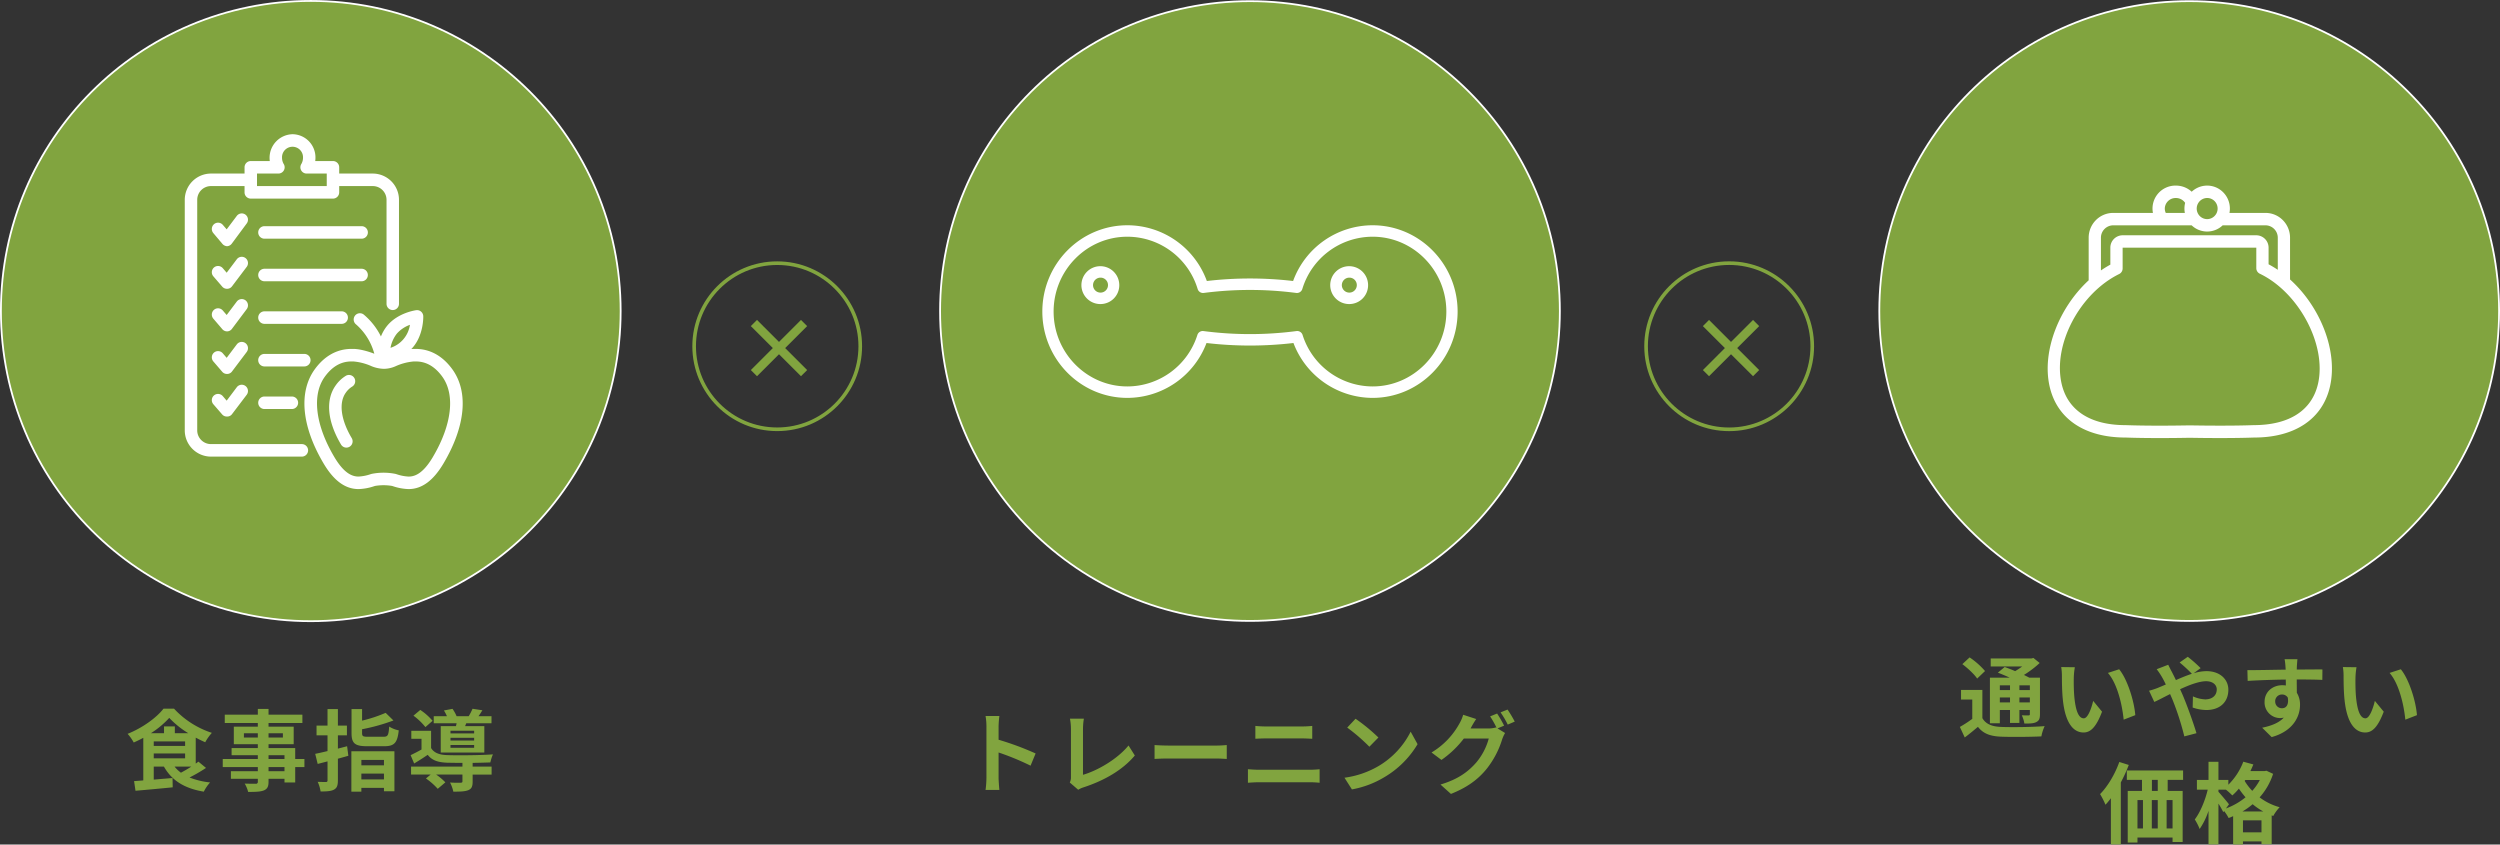
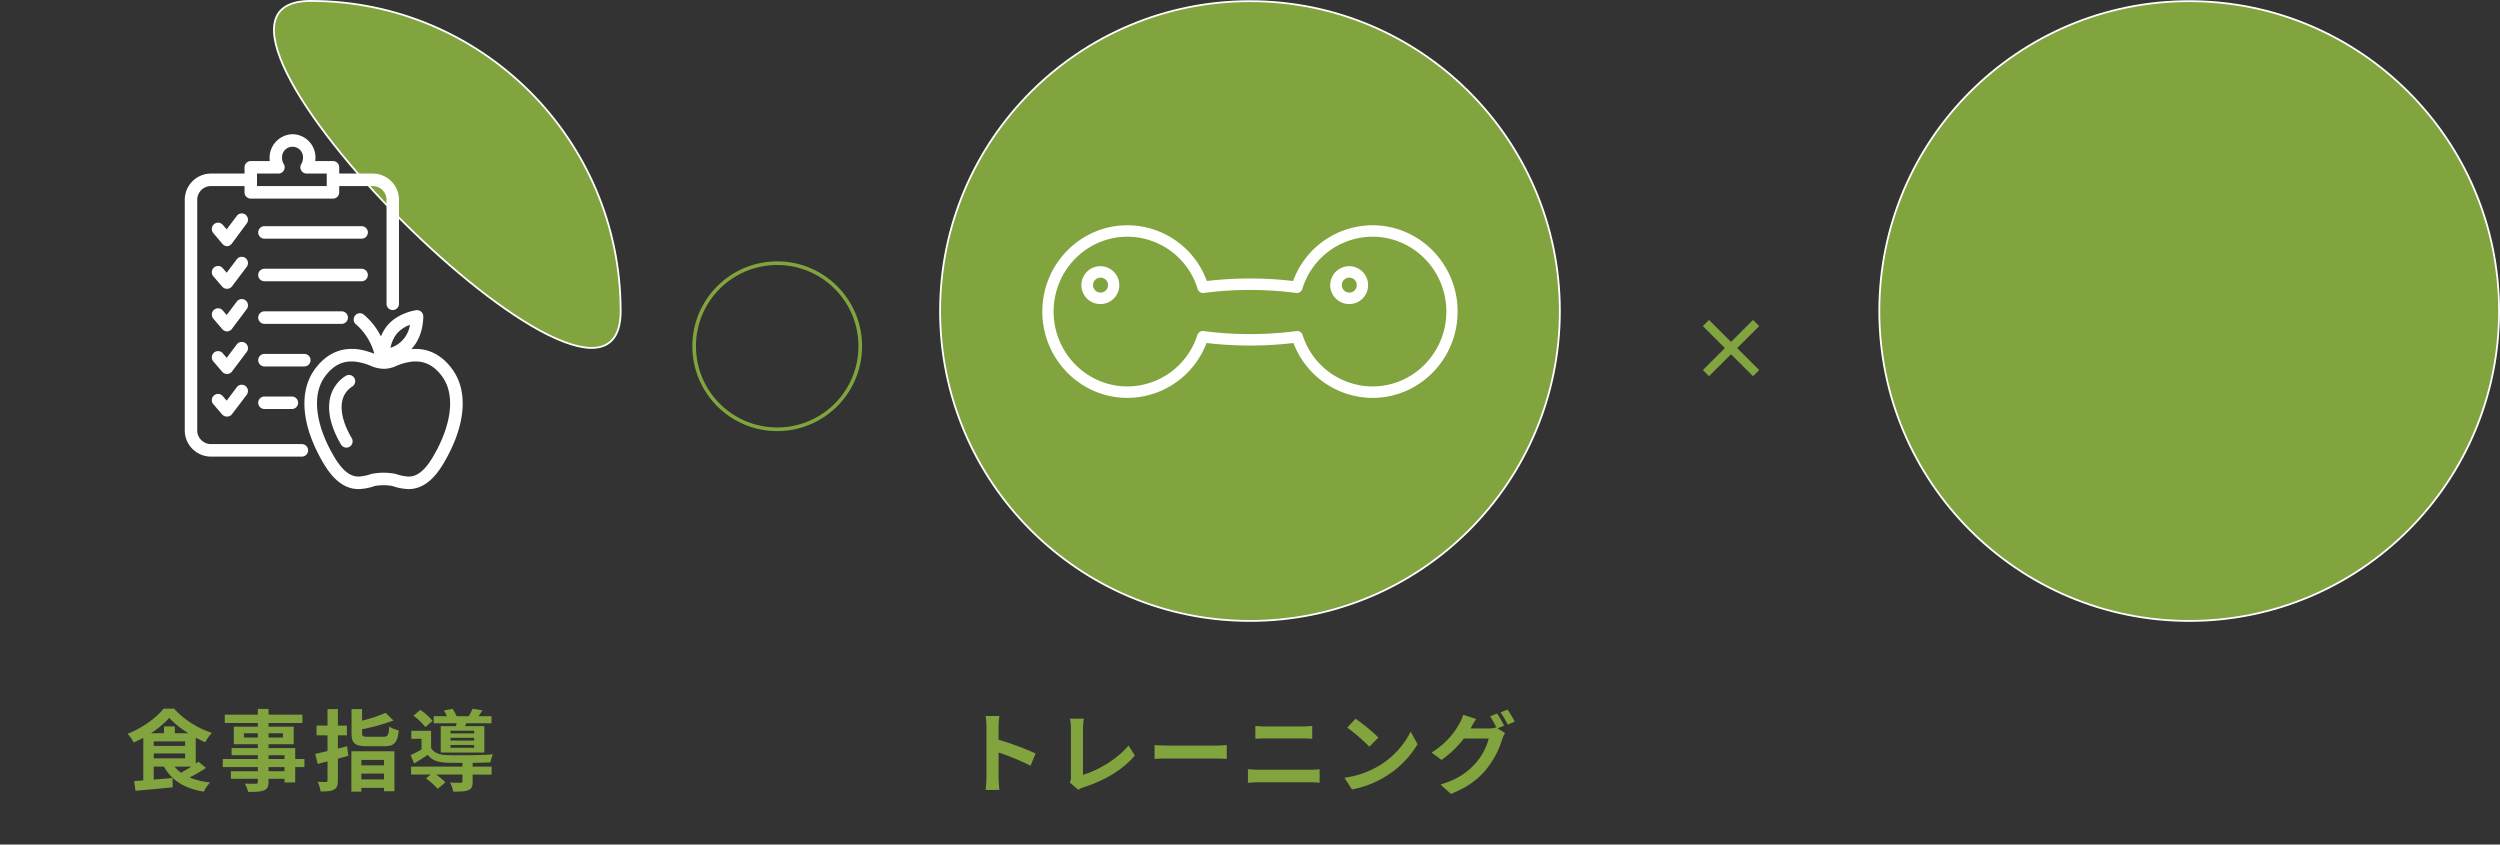
<svg xmlns="http://www.w3.org/2000/svg" id="point-icon.svg" width="1378.031" height="465.5" viewBox="0 0 1378.031 465.5">
  <rect x="0" y="0" width="1378.031" height="465.5" fill="#333333" stroke="none" />
  <defs>
    <style>      .cls-1, .cls-2, .cls-3 {        fill: #81a43f;      }      .cls-1, .cls-2, .cls-4 {        fill-rule: evenodd;      }      .cls-2, .cls-3 {        stroke: #fff;        stroke-width: 1px;      }      .cls-4 {        fill: #fff;      }      .cls-5 {        fill: none;        stroke: #81a43f;        stroke-width: 2px;      }    </style>
  </defs>
  <path id="トレーニング" class="cls-1" d="M659.458,3601.81a53.687,53.687,0,0,1-.488,6.84h7.618c-0.195-2-.44-5.42-0.44-6.84V3588a142.526,142.526,0,0,1,17.63,7.27l2.784-6.73a159.97,159.97,0,0,0-20.414-7.57v-7.22a53.226,53.226,0,0,1,.44-5.86H658.97a33.981,33.981,0,0,1,.488,5.86v28.06Zm45.943,2.74,4.64,4a12.988,12.988,0,0,1,2.881-1.32c11.525-3.76,21.634-9.57,28.324-17.57l-3.467-5.52c-6.251,7.62-17.141,13.87-25.1,16.16v-25.38a35.631,35.631,0,0,1,.488-5.56H705.5a31.02,31.02,0,0,1,.537,5.56v26.45A6.384,6.384,0,0,1,705.4,3604.55Zm46.725-20.65v7.66c1.807-.14,5.079-0.24,7.862-0.24h26.225c2.051,0,4.541.19,5.713,0.24v-7.66c-1.269.1-3.418,0.29-5.713,0.29H759.988C757.449,3584.19,753.884,3584.05,752.126,3583.9Zm55.564-10.54v7.07c1.66-.09,3.906-0.19,5.762-0.19h20.169c1.709,0,4,.15,5.421.19v-7.07c-1.368.14-3.468,0.29-5.421,0.29H813.4C811.743,3573.65,809.448,3573.55,807.69,3573.36Zm-4.1,23.87v7.46c1.807-.14,4.2-0.29,6.105-0.29h28.031c1.465,0,3.663.1,5.372,0.29v-7.46a50.871,50.871,0,0,1-5.372.29H809.692C807.787,3597.52,805.492,3597.37,803.587,3597.23Zm59.324-27.83-4.59,4.88a101.073,101.073,0,0,1,12.209,10.55l4.981-5.08A98.927,98.927,0,0,0,862.911,3569.4Zm-6.1,32.51,4.1,6.44a52.816,52.816,0,0,0,18.118-6.88,51.873,51.873,0,0,0,18.069-18.06l-3.809-6.88a45.973,45.973,0,0,1-17.776,18.99A50.3,50.3,0,0,1,856.807,3601.91Zm84.132-35.39-3.858,1.57a55.947,55.947,0,0,1,3.565,6.29l-0.342-.19a15.461,15.461,0,0,1-4.248.58h-9.767c0.049-.09.1-0.14,0.146-0.24a51.25,51.25,0,0,1,2.979-4.98l-7.179-2.34a21.992,21.992,0,0,1-2.2,5.07A42.183,42.183,0,0,1,904.8,3588l5.47,4.1a54.98,54.98,0,0,0,12.355-11.81h13.723a34.463,34.463,0,0,1-6.935,13.27c-4.3,4.89-9.718,9.13-19.68,12.11l5.762,5.17c9.181-3.66,15.041-8.1,19.681-13.81a49.6,49.6,0,0,0,8.546-16.25,19.657,19.657,0,0,1,1.612-3.52l-4.151-2.54,3.613-1.51A62.91,62.91,0,0,0,940.939,3566.52Zm5.763-2.19-3.858,1.56a51.574,51.574,0,0,1,3.956,6.74l3.858-1.66A68.709,68.709,0,0,0,946.7,3564.33Z" transform="translate(-115.719 -3173.22)" />
  <path id="食事指導" class="cls-1" d="M221.171,3595.78c-1.855,1.22-3.907,2.39-5.713,3.36a17.571,17.571,0,0,1-3.517-3.36h9.23Zm-20.706-7.23h17.288v2.69H200.465v-2.69Zm11.623-11.18v-3.75H206.13v3.75H198.9a49.268,49.268,0,0,0,10.109-8.44,50.278,50.278,0,0,0,10.5,8.44h-7.423Zm-11.623,4.5h17.288v2.53H200.465v-2.53Zm24.613,11.17c-0.439.34-.928,0.73-1.465,1.08v-14.3c1.758,0.92,3.516,1.8,5.225,2.53a27.964,27.964,0,0,1,3.663-5.17,49.321,49.321,0,0,1-20.853-13.33h-5.811c-3.858,5.03-11.769,10.69-19.778,13.87a24.092,24.092,0,0,1,3.369,4.78c1.758-.78,3.565-1.66,5.275-2.59v23.48c-1.856.15-3.565,0.29-5.079,0.39l0.781,5.32c5.616-.49,13.283-1.17,20.511-1.9l-0.1-5.13-10.353.88v-7.17h5.616c4.3,7.66,11.33,12.05,21.976,13.81a22.852,22.852,0,0,1,3.467-5.08,42.366,42.366,0,0,1-11.329-2.73,88.43,88.43,0,0,0,9.083-5.27Zm47.457,5.27h-8.79v-2.29h8.79v2.29Zm-8.79-8.83h8.79v2.1h-8.79v-2.1Zm-13.576-9.71v-2.35h7.667v2.35h-7.667Zm21.487-2.35v2.35h-7.911v-2.35h7.911Zm11.867,14.16h-5.079v-6.01h-14.7v-2.14h13.869v-9.67H263.745v-2H282.4v-4.59H263.745V3564h-5.909v3.17H239.62v4.59h18.216v2H244.6v9.67h13.235v2.14H243.381v3.91h14.455v2.1H238.5v4.44h19.339v2.29H242.99v4.2h14.846v1.51a1.028,1.028,0,0,1-1.221,1.22c-0.781,0-3.663,0-6.007-.09a17.833,17.833,0,0,1,1.905,4.59c4.151,0,6.788-.1,8.644-0.83,1.9-.83,2.588-2.01,2.588-4.89v-1.51h8.79v2h5.909v-8.49h5.079v-4.44Zm23.528-7.03c-1.66.44-3.37,0.88-5.079,1.32v-7.32h4.981v-5.37h-4.981v-9.13h-5.714v9.13H290.2v5.37h6.055v8.68c-2.49.59-4.834,1.13-6.788,1.52l1.368,5.56,5.42-1.41v10.44a0.793,0.793,0,0,1-.927.93c-0.635,0-2.589,0-4.493-.1a20.7,20.7,0,0,1,1.611,5.32c3.419,0,5.763-.15,7.374-1.02,1.661-.93,2.149-2.3,2.149-5.18v-11.86c1.954-.53,3.858-1.07,5.763-1.61Zm20.315,7.57v2.97H314.913v-2.97h12.453Zm-12.453,10.73v-3.22h12.453v3.22H314.913Zm-5.518,6.74h5.518v-2.1h12.453v1.9h5.763v-22.06H309.4v22.26Zm9.23-30.26c-2.832,0-3.321-.25-3.321-2.1v-2.05a105.118,105.118,0,0,0,17.288-4.83l-4.3-4.2a77.975,77.975,0,0,1-12.99,4.29v-6.39h-5.811v13.23c0,5.61,1.758,7.27,8.546,7.27h9.474c5.567,0,7.276-1.85,8.009-8.74a15.629,15.629,0,0,1-5.274-2.1c-0.342,4.84-.733,5.62-3.175,5.62h-8.448Zm58.445-1.86H364.031v-1.46H377.07v1.46Zm0,3.96H364.031v-1.52H377.07v1.52Zm0,4H364.031v-1.56H377.07v1.56Zm-18.411-11.96v14.55h24.027v-14.55h-10.6l0.635-1.56h13.918V3568h-7.179c0.684-.92,1.416-2.05,2.149-3.27l-5.421-.83a35.08,35.08,0,0,1-2.1,4.1H367.4a20.686,20.686,0,0,0-2.247-4.05l-4.737.88a22.006,22.006,0,0,1,1.661,3.17H354.8v3.91h12.6c-0.1.54-.245,1.07-0.342,1.56h-8.4Zm-4.493-2.93a32.085,32.085,0,0,0-6.788-6l-3.76,3.17a34.222,34.222,0,0,1,6.593,6.3Zm22.074,23.19c3.662-.05,7.179-0.15,9.767-0.25a24.735,24.735,0,0,1,1.416-4.44c-6.739.49-19.485,0.63-25.394,0.39-4.151-.15-7.081-1.22-8.693-3.9v-9.47h-10.89v4.39h5.616v5.91c-2.051,1.17-4.2,2.24-6.007,3.12l1.954,4.59c2.734-1.66,5.127-3.17,7.471-4.79,2.344,3.08,5.665,4.15,10.6,4.35,2.246,0.05,5.274.1,8.546,0.1v2.05H342.3v4.39h10.793l-2.588,2.15a36.8,36.8,0,0,1,6.5,5.71l4.2-3.57a32.019,32.019,0,0,0-5.079-4.29h14.5v3.76c0,0.53-.244.73-1.026,0.73-0.732.05-3.418,0.05-5.811-.1a19.534,19.534,0,0,1,1.807,5.03c3.614,0,6.2-.05,8.155-0.78,1.954-.78,2.491-2.15,2.491-4.74v-3.9h10.451v-4.39H376.24v-2.05Z" transform="translate(-115.719 -3173.22)" />
-   <path id="_のコピー_3" data-name="× のコピー 3" class="cls-1" d="M557.232,3380.59l3.4-3.39-12.123-12.12,12.123-12.11-3.4-3.4-12.123,12.12-12.123-12.12-3.4,3.4,12.123,12.11L529.59,3377.2l3.4,3.39,12.123-12.11Z" transform="translate(-115.719 -3173.22)" />
-   <path id="楕円形_597_のコピー_4" data-name="楕円形 597 のコピー 4" class="cls-2" d="M287.021,3173.73c94.336,0,170.808,76.53,170.808,170.95s-76.472,170.94-170.808,170.94-170.808-76.53-170.808-170.94S192.686,3173.73,287.021,3173.73Z" transform="translate(-115.719 -3173.22)" />
+   <path id="楕円形_597_のコピー_4" data-name="楕円形 597 のコピー 4" class="cls-2" d="M287.021,3173.73c94.336,0,170.808,76.53,170.808,170.95S192.686,3173.73,287.021,3173.73Z" transform="translate(-115.719 -3173.22)" />
  <circle id="楕円形_597_のコピー_4-2" data-name="楕円形 597 のコピー 4" class="cls-3" cx="688.999" cy="171.45" r="170.813" />
  <path id="シェイプ_618_のコピー_2" data-name="シェイプ 618 のコピー 2" class="cls-4" d="M872.3,3392.54a46.766,46.766,0,0,1-43.614-30.25,205.755,205.755,0,0,1-47.923,0,46.767,46.767,0,0,1-43.617,30.25c-25.85,0-46.881-21.34-46.881-47.58s21.031-47.57,46.881-47.57a46.674,46.674,0,0,1,43.8,30.72,205.465,205.465,0,0,1,47.547,0,46.675,46.675,0,0,1,43.8-30.72c25.849,0,46.881,21.34,46.881,47.57S898.15,3392.54,872.3,3392.54Zm-41.534-36.86a3.115,3.115,0,0,1,2.953,2.17,40.62,40.62,0,0,0,38.581,28.38c22.423,0,40.663-18.52,40.663-41.27s-18.24-41.26-40.663-41.26a40.546,40.546,0,0,0-38.727,28.82,3.111,3.111,0,0,1-3.386,2.17,197.307,197.307,0,0,0-50.927,0,3.1,3.1,0,0,1-3.383-2.17,40.549,40.549,0,0,0-38.731-28.82c-22.421,0-40.663,18.51-40.663,41.26s18.242,41.27,40.663,41.27a40.621,40.621,0,0,0,38.583-28.38,3.1,3.1,0,0,1,3.377-2.14,197.334,197.334,0,0,0,51.237,0A3.041,3.041,0,0,1,830.767,3355.68ZM722.4,3340.82a10.436,10.436,0,1,1,10.28-10.44A10.372,10.372,0,0,1,722.4,3340.82Zm0-14.56a4.125,4.125,0,1,0,4.063,4.12A4.1,4.1,0,0,0,722.4,3326.26Zm137.149,14.56a10.436,10.436,0,1,1,10.279-10.44A10.371,10.371,0,0,1,859.549,3340.82Zm0-14.56a4.125,4.125,0,1,0,4.062,4.12A4.1,4.1,0,0,0,859.549,3326.26Z" transform="translate(-115.719 -3173.22)" />
  <circle id="楕円形_598_のコピー_3" data-name="楕円形 598 のコピー 3" class="cls-5" cx="428.406" cy="190.845" r="45.781" />
  <path id="シェイプ_616_のコピー_2" data-name="シェイプ 616 のコピー 2" class="cls-4" d="M315.049,3297.89H261.5a3.45,3.45,0,0,0,0,6.9h53.549A3.45,3.45,0,0,0,315.049,3297.89Zm-64-6.34a3.423,3.423,0,0,0-4.809.68l-5.575,7.41-2.156-2.5a3.424,3.424,0,0,0-4.841-.33,3.516,3.516,0,0,0-.354,4.91l4.928,5.84a3.646,3.646,0,0,0,2.6,1.37h0.112a3.531,3.531,0,0,0,2.626-1.55l8.137-10.99A3.471,3.471,0,0,0,251.048,3291.55Zm67.433,33.26a3.438,3.438,0,0,0-3.432-3.45H261.5a3.45,3.45,0,0,0,0,6.9h53.549A3.438,3.438,0,0,0,318.481,3324.81Zm-67.433-9.34a3.421,3.421,0,0,0-4.809.67l-5.575,7.41-2.156-2.51a3.419,3.419,0,0,0-4.841-.37,3.456,3.456,0,0,0-.354,4.86l4.928,5.72a3.383,3.383,0,0,0,2.6,1.15h0.112a3.285,3.285,0,0,0,2.626-1.32l8.137-10.77A3.471,3.471,0,0,0,251.048,3315.47Zm56.449,32.81a3.444,3.444,0,0,0-3.432-3.45H261.5a3.45,3.45,0,0,0,0,6.9h42.565A3.438,3.438,0,0,0,307.5,3348.28Zm-56.449-9.51a3.439,3.439,0,0,0-4.809.67l-5.575,7.41-2.156-2.5a3.417,3.417,0,0,0-4.841-.35,3.479,3.479,0,0,0-.354,4.88l4.928,5.76a3.47,3.47,0,0,0,2.6,1.24h0.112a3.376,3.376,0,0,0,2.626-1.41l8.137-10.86A3.471,3.471,0,0,0,251.048,3338.77Zm35.854,32.99a3.447,3.447,0,0,0-3.433-3.46H261.5a3.455,3.455,0,0,0,0,6.91h21.969A3.444,3.444,0,0,0,286.9,3371.76Zm-35.854-9.38a3.414,3.414,0,0,0-4.809.68l-5.575,7.4-2.156-2.51a3.418,3.418,0,0,0-4.841-.36,3.456,3.456,0,0,0-.354,4.86l4.928,5.73a3.4,3.4,0,0,0,2.6,1.17h0.112a3.3,3.3,0,0,0,2.626-1.34l8.137-10.79A3.471,3.471,0,0,0,251.048,3362.38Zm10.452,29.4a3.45,3.45,0,0,0,0,6.9h15.1a3.45,3.45,0,0,0,0-6.9H261.5Zm-10.452-5.79a3.43,3.43,0,0,0-4.809.67l-5.575,7.41-2.156-2.52a3.43,3.43,0,1,0-5.2,4.48l4.928,5.69a3.339,3.339,0,0,0,2.6,1.1h0.112a3.239,3.239,0,0,0,2.626-1.27l8.137-10.72A3.471,3.471,0,0,0,251.048,3385.99Zm113.974-9.26c-8.094-11.12-17.563-11.19-20.675-11.19H343.87c-0.455,0-.935.03-1.433,0.07,0.315-.32.626-0.65,0.923-1,5.91-6.99,5.683-16.69,5.67-17.1a3.461,3.461,0,0,0-1.207-2.52,3.384,3.384,0,0,0-2.674-.79c-0.4.05-9.953,1.39-15.863,8.39a22.211,22.211,0,0,0-3.59,6.1,37.351,37.351,0,0,0-9.533-12.12,3.41,3.41,0,0,0-4.791.68,3.469,3.469,0,0,0,.654,4.83,32.741,32.741,0,0,1,10.022,16.13c-3.451-1.37-8.264-2.67-11.637-2.67h-0.477c-3.111,0-12.58.07-20.674,11.19-9.1,12.51-7.316,31.53,4.9,52.08,5.608,9.42,11.891,14,19.212,14a29.739,29.739,0,0,0,8.622-1.6l0.461-.14a28.359,28.359,0,0,1,9.374,0l0.463,0.14a29.737,29.737,0,0,0,8.619,1.6h0c7.319,0,13.6-4.61,19.208-14.03C372.342,3408.23,374.128,3389.24,365.022,3376.73Zm-30.5-19.67a17.61,17.61,0,0,1,7.164-4.8,15.741,15.741,0,0,1-10.713,12.69A17.787,17.787,0,0,1,334.518,3357.06Zm19.713,68.21c-5.677,9.54-10.318,10.64-13.317,10.64a23.94,23.94,0,0,1-6.668-1.32l-0.472-.14a33.363,33.363,0,0,0-13.256-.01l-0.472.14a23.96,23.96,0,0,1-6.671,1.32c-3,0-7.642-1.13-13.318-10.67-10.58-17.78-12.544-34.42-5.259-44.42,6.039-8.3,12.415-8.36,15.136-8.36h0.477a30.8,30.8,0,0,1,10.186,2.66,19.3,19.3,0,0,0,6.67,1.41,16.119,16.119,0,0,0,6.43-1.4,30.8,30.8,0,0,1,10.173-2.67h0.477c2.724,0,9.1.06,15.137,8.36C366.772,3390.81,364.807,3407.48,354.231,3425.27Zm-47.891-44.9a18.669,18.669,0,0,0-5.507,5.17c-5.8,7.97-4.757,19.9,2.873,32.73a3.42,3.42,0,0,0,4.708,1.19,3.471,3.471,0,0,0,1.184-4.74c-6.056-10.18-7.261-19.56-3.226-25.11a11.731,11.731,0,0,1,3.449-3.28,3.467,3.467,0,0,0,1.217-4.73A3.431,3.431,0,0,0,306.34,3380.37ZM282.1,3418.01H231.981a7.582,7.582,0,0,1-7.551-7.59V3283.39a7.584,7.584,0,0,1,7.551-7.6h18.535v3.46a3.444,3.444,0,0,0,3.433,3.45h45.31a3.445,3.445,0,0,0,3.433-3.45v-3.46h18.536a7.585,7.585,0,0,1,7.551,7.6v57.3a3.433,3.433,0,1,0,6.866,0v-57.3a14.472,14.472,0,0,0-14.417-14.5H302.692v-3.45a3.439,3.439,0,0,0-3.433-3.45h-9.786a14.074,14.074,0,0,0,.131-1.89,12.792,12.792,0,0,0-12.647-12.9,12.994,12.994,0,0,0-12.645,12.99,13.95,13.95,0,0,0,.118,1.8H253.949a3.438,3.438,0,0,0-3.433,3.45v3.45H231.981a14.472,14.472,0,0,0-14.417,14.5v127.03a14.47,14.47,0,0,0,14.417,14.49H282.1A3.45,3.45,0,0,0,282.1,3418.01Zm-24.715-149.12h11.807a3.45,3.45,0,0,0,2.859-5.36,6.711,6.711,0,0,1-.871-3.34,5.787,5.787,0,1,1,11.563-.09,6.966,6.966,0,0,1-.874,3.43,3.451,3.451,0,0,0,2.86,5.36h11.1v6.9H257.382v-6.9Z" transform="translate(-115.719 -3173.22)" />
-   <path id="通いやすい_価格" data-name="通いやすい 価格" class="cls-1" d="M1223.66,3550.97v2.63h-5.61v-2.63h5.61Zm10.94,2.63h-5.76v-2.63h5.76v2.63Zm-5.76,6.79v-2.73h5.76v2.73h-5.76Zm-10.79,0v-2.73h5.61v2.73h-5.61Zm0,4.2h5.61v7.12h5.18v-7.12h5.76v2.24a0.623,0.623,0,0,1-.73.73c-0.49,0-2.2,0-3.71-.05a15.9,15.9,0,0,1,1.41,4.54c2.93,0,5.03,0,6.6-.83,1.56-.78,2-2,2-4.34v-20.11h-5.91c-0.83-.49-1.86-0.98-2.93-1.51a55.781,55.781,0,0,0,8.69-6.59l-3.46-2.78-1.13.29h-22.41v4.39h17.38a45.474,45.474,0,0,1-3.9,2.59c-2.01-.88-4.06-1.66-5.77-2.29l-3.76,3.12c2,0.78,4.35,1.76,6.55,2.78h-10.94v25.14h5.47v-7.32Zm-8.16-21.48a41.96,41.96,0,0,0-8.5-7.52l-4,3.71c2.98,2.25,6.64,5.62,8.16,7.96Zm-1.46,10.4h-11.77v5.32h6.2v10.64a67.281,67.281,0,0,1-6.84,4.44l2.69,5.81c2.73-2.05,5.03-3.96,7.27-5.86,2.93,3.76,6.79,5.17,12.65,5.42,5.96,0.24,16.31.14,22.32-.15a23.551,23.551,0,0,1,1.81-5.66c-6.69.54-18.27,0.68-24.08,0.44-4.98-.2-8.35-1.56-10.25-4.83v-15.57Zm50.97-12.5-7.52-.1a30.1,30.1,0,0,1,.39,4.98c0,2.98.05,8.69,0.54,13.18,1.36,13.08,6,17.91,11.38,17.91,3.9,0,6.98-2.97,10.2-11.47l-4.88-5.95c-0.93,3.9-2.88,9.61-5.18,9.61-3.07,0-4.54-4.83-5.22-11.86-0.3-3.51-.35-7.17-0.3-10.34A39.81,39.81,0,0,1,1259.4,3541.01Zm24.42,1.12-6.2,2.01c5.32,6.05,7.91,17.91,8.69,25.77l6.4-2.49C1292.17,3559.95,1288.46,3547.75,1283.82,3542.13Zm16.49,11.82,2.88,6.19c2.1-.92,5.18-2.58,8.7-4.34,0.44,0.98.88,2,1.32,3.03a150.39,150.39,0,0,1,6.54,20.3l6.69-1.76c-1.61-5.46-5.37-15.91-7.67-21.23-0.44-.97-0.88-2-1.36-3.02,5.22-2.4,10.54-4.4,14.35-4.4,3.67,0,5.86,2,5.86,4.49,0,3.52-2.68,5.52-6.35,5.52a18.372,18.372,0,0,1-6.78-1.66l-0.15,6.15a24.136,24.136,0,0,0,7.52,1.37c7.47,0,12.16-4.35,12.16-11.18,0-5.66-4.54-10.25-12.11-10.25a24.965,24.965,0,0,0-7.03,1.17l3.85-2.83a75.119,75.119,0,0,0-7.08-6.25l-4.49,3.13a79.46,79.46,0,0,1,6.74,6.24c-2.83.93-5.81,2.15-8.79,3.47-0.78-1.66-1.56-3.22-2.3-4.64-0.53-.93-1.51-2.93-1.95-3.81l-6.35,2.45a39.252,39.252,0,0,1,2.88,4.29c0.74,1.27,1.47,2.68,2.15,4.15-1.46.63-2.98,1.27-4.39,1.85A39,39,0,0,1,1300.31,3553.95Zm81.79-17.38h-7.08a35.534,35.534,0,0,1,.49,4.25c0.05,0.39.05,0.87,0.1,1.51-6.65.1-15.53,0.29-21.1,0.29l0.15,5.91c6-.34,13.62-0.64,20.99-0.73,0.05,1.07.05,2.19,0.05,3.27a12.33,12.33,0,0,0-1.95-.15c-5.32,0-9.77,3.61-9.77,9.13a8.616,8.616,0,0,0,8.4,8.98,10.215,10.215,0,0,0,2.2-.25c-2.69,2.93-6.98,4.54-11.92,5.57l5.23,5.17c11.92-3.32,15.63-11.42,15.63-17.76a12.43,12.43,0,0,0-1.76-6.69c0-2.15-.05-4.83-0.05-7.32,6.64,0,11.18.09,14.11,0.24l0.05-5.76c-2.54-.05-9.23.05-14.16,0.05,0.05-.59.05-1.12,0.05-1.51C1381.81,3539.99,1382,3537.35,1382.1,3536.57Zm-12.26,23.38a3.681,3.681,0,0,1,3.76-3.91,3.623,3.623,0,0,1,3.18,1.71c0.68,4.3-1.13,5.86-3.18,5.86A3.65,3.65,0,0,1,1369.84,3559.95Zm44.82-18.94-7.52-.1a29.054,29.054,0,0,1,.39,4.98c0,2.98.05,8.69,0.54,13.18,1.37,13.08,6.01,17.91,11.38,17.91,3.91,0,6.98-2.97,10.21-11.47l-4.89-5.95c-0.93,3.9-2.88,9.61-5.17,9.61-3.08,0-4.55-4.83-5.23-11.86-0.29-3.51-.34-7.17-0.29-10.34A39.705,39.705,0,0,1,1414.66,3541.01Zm24.42,1.12-6.2,2.01c5.32,6.05,7.91,17.91,8.69,25.77l6.4-2.49C1447.43,3559.95,1443.72,3547.75,1439.08,3542.13Zm-155.17,51.09c-2.39,6.74-6.4,13.48-10.6,17.72a44.365,44.365,0,0,1,2.98,5.86,36.956,36.956,0,0,0,2.98-3.61v25.48h5.47V3604.5a83.659,83.659,0,0,0,4.39-9.62Zm21.19,15.97h-3.22v-6.11h3.22v6.11Zm8.16,20.69h-3.27v-15.67h3.27v15.67Zm-19.34-15.67h3.03v15.67h-3.03v-15.67Zm11.18,0v15.67h-3.27v-15.67h3.27Zm13.97-11.13v-5.17h-31.01v5.17h8.35v6.11h-7.86v28.45h5.37v-2.78h19.34v2.49h5.57v-28.16h-8.26v-6.11h8.5Zm32.71,17.43a38.191,38.191,0,0,0,5.62-4,36.159,36.159,0,0,0,5.86,4h-11.48Zm0.29,11.52v-6.64h10.21v6.64h-10.21Zm-7.71-15.47c-0.83-1.13-4.5-5.47-5.81-6.89v-1.17h4.15a41.96,41.96,0,0,1,3.51,3.17,34.2,34.2,0,0,0,3.62-3.75,45.017,45.017,0,0,0,3.66,4.78,37.471,37.471,0,0,1-10.79,6.15Zm16.99-13.38a29.591,29.591,0,0,1-4.15,5.96,30.394,30.394,0,0,1-4.2-5.47l0.34-.49h8.01Zm3.66-5.12-0.97.19h-7.87q0.885-1.83,1.62-3.66l-5.52-1.51a35.982,35.982,0,0,1-8.26,12.69v-2.64h-5.46v-10h-5.47v10h-6.4v5.37h5.96c-1.37,5.81-4.15,12.55-7.13,16.4a30.011,30.011,0,0,1,2.68,5.27,38.986,38.986,0,0,0,4.89-10v18.5h5.47v-22.5a51.54,51.54,0,0,1,2.68,4.73l0.44-.63a23.35,23.35,0,0,1,2.49,3.85,26.1,26.1,0,0,0,2.49-1.02v15.61h5.42v-1.7h10.21v1.56h5.62v-15.91l0.87,0.34a22.812,22.812,0,0,1,3.52-4.83,32.642,32.642,0,0,1-11.04-5.42,36.083,36.083,0,0,0,7.43-12.98Z" transform="translate(-115.719 -3173.22)" />
  <path id="_のコピー_3-2" data-name="× のコピー 3" class="cls-1" d="M1082.01,3380.59l3.39-3.39-12.12-12.12,12.12-12.11-3.39-3.4-12.13,12.12-12.12-12.12-3.39,3.4,12.12,12.11-12.12,12.12,3.39,3.39,12.12-12.11Z" transform="translate(-115.719 -3173.22)" />
  <circle id="楕円形_597_のコピー_4-3" data-name="楕円形 597 のコピー 4" class="cls-3" cx="1206.716" cy="171.45" r="170.815" />
-   <circle id="楕円形_598_のコピー_3-2" data-name="楕円形 598 のコピー 3" class="cls-5" cx="953.141" cy="190.845" r="45.8" />
-   <path id="シェイプ_617_のコピー_2" data-name="シェイプ 617 のコピー 2" class="cls-4" d="M1287.38,3414.4h-0.01c-22.57,0-37.8-10.26-41.87-28.15-4.4-19.35,5.16-43.44,21.52-58.52v-23.46a13.745,13.745,0,0,1,3.96-9.69,13.421,13.421,0,0,1,9.57-4h21.89a12.659,12.659,0,0,1,12.63-15.06,13.19,13.19,0,0,1,4.27.71,12.892,12.892,0,0,1,3.66,1.99c0.28,0.21.56,0.45,0.82,0.68a12.428,12.428,0,0,1,14.59-1.79,12.729,12.729,0,0,1,6.22,13.47h19.86a13.421,13.421,0,0,1,9.57,4,13.745,13.745,0,0,1,3.96,9.69v22.99c16.63,14.99,26.42,39.25,22.06,58.83-4.01,17.99-19.26,28.31-41.85,28.31-12.37.44-27.28,0.28-35.52,0.13-4.1.08-10.09,0.16-16.57,0.16-6.18,0-12.79-.07-18.76-0.29h0Zm70.55-6.84c19.73,0,32.24-8.16,35.55-22.98,4.74-21.29-10.56-50.12-32.12-60.48a3.425,3.425,0,0,1-1.94-3.09v-11.26h-73.68v11.44a3.422,3.422,0,0,1-1.91,3.08c-21.79,10.7-36.62,38.94-31.73,60.45,3.35,14.73,15.85,22.84,35.21,22.84,6.2,0.22,12.73.29,18.83,0.29,6.43,0,12.38-.09,16.57-0.16,8.39,0.14,23.09.31,35.22-.13h0Zm-84.15-103.29v18.02a57.263,57.263,0,0,1,5.19-3.19v-9.35a6.816,6.816,0,0,1,6.77-6.84h73.68a6.816,6.816,0,0,1,6.77,6.84v9.15a54.477,54.477,0,0,1,5.07,3.05v-17.68a6.831,6.831,0,0,0-6.77-6.85h-23.6a12.39,12.39,0,0,1-17.11,0h-43.23a6.831,6.831,0,0,0-6.77,6.85h0Zm58.56-10.27h0.05a5.743,5.743,0,0,0,4.61-2.42l0.03-.04,0.01-.01,0.01-.02c0.02-.02.04-0.05,0.06-0.07a5.862,5.862,0,0,0-1.58-8.11,5.681,5.681,0,0,0-4.35-.85,5.756,5.756,0,0,0-3.66,2.52,5.86,5.86,0,0,0-.43,5.58,5.763,5.763,0,0,0,5.14,3.42h0.11Zm-12.3-3.42a12.785,12.785,0,0,1,.16-5.54,6.145,6.145,0,0,0-5.13-2.67,5.963,5.963,0,0,0-6.09,5.81,5.686,5.686,0,0,0,.54,2.4h10.52Zm0,0" transform="translate(-115.719 -3173.22)" />
</svg>